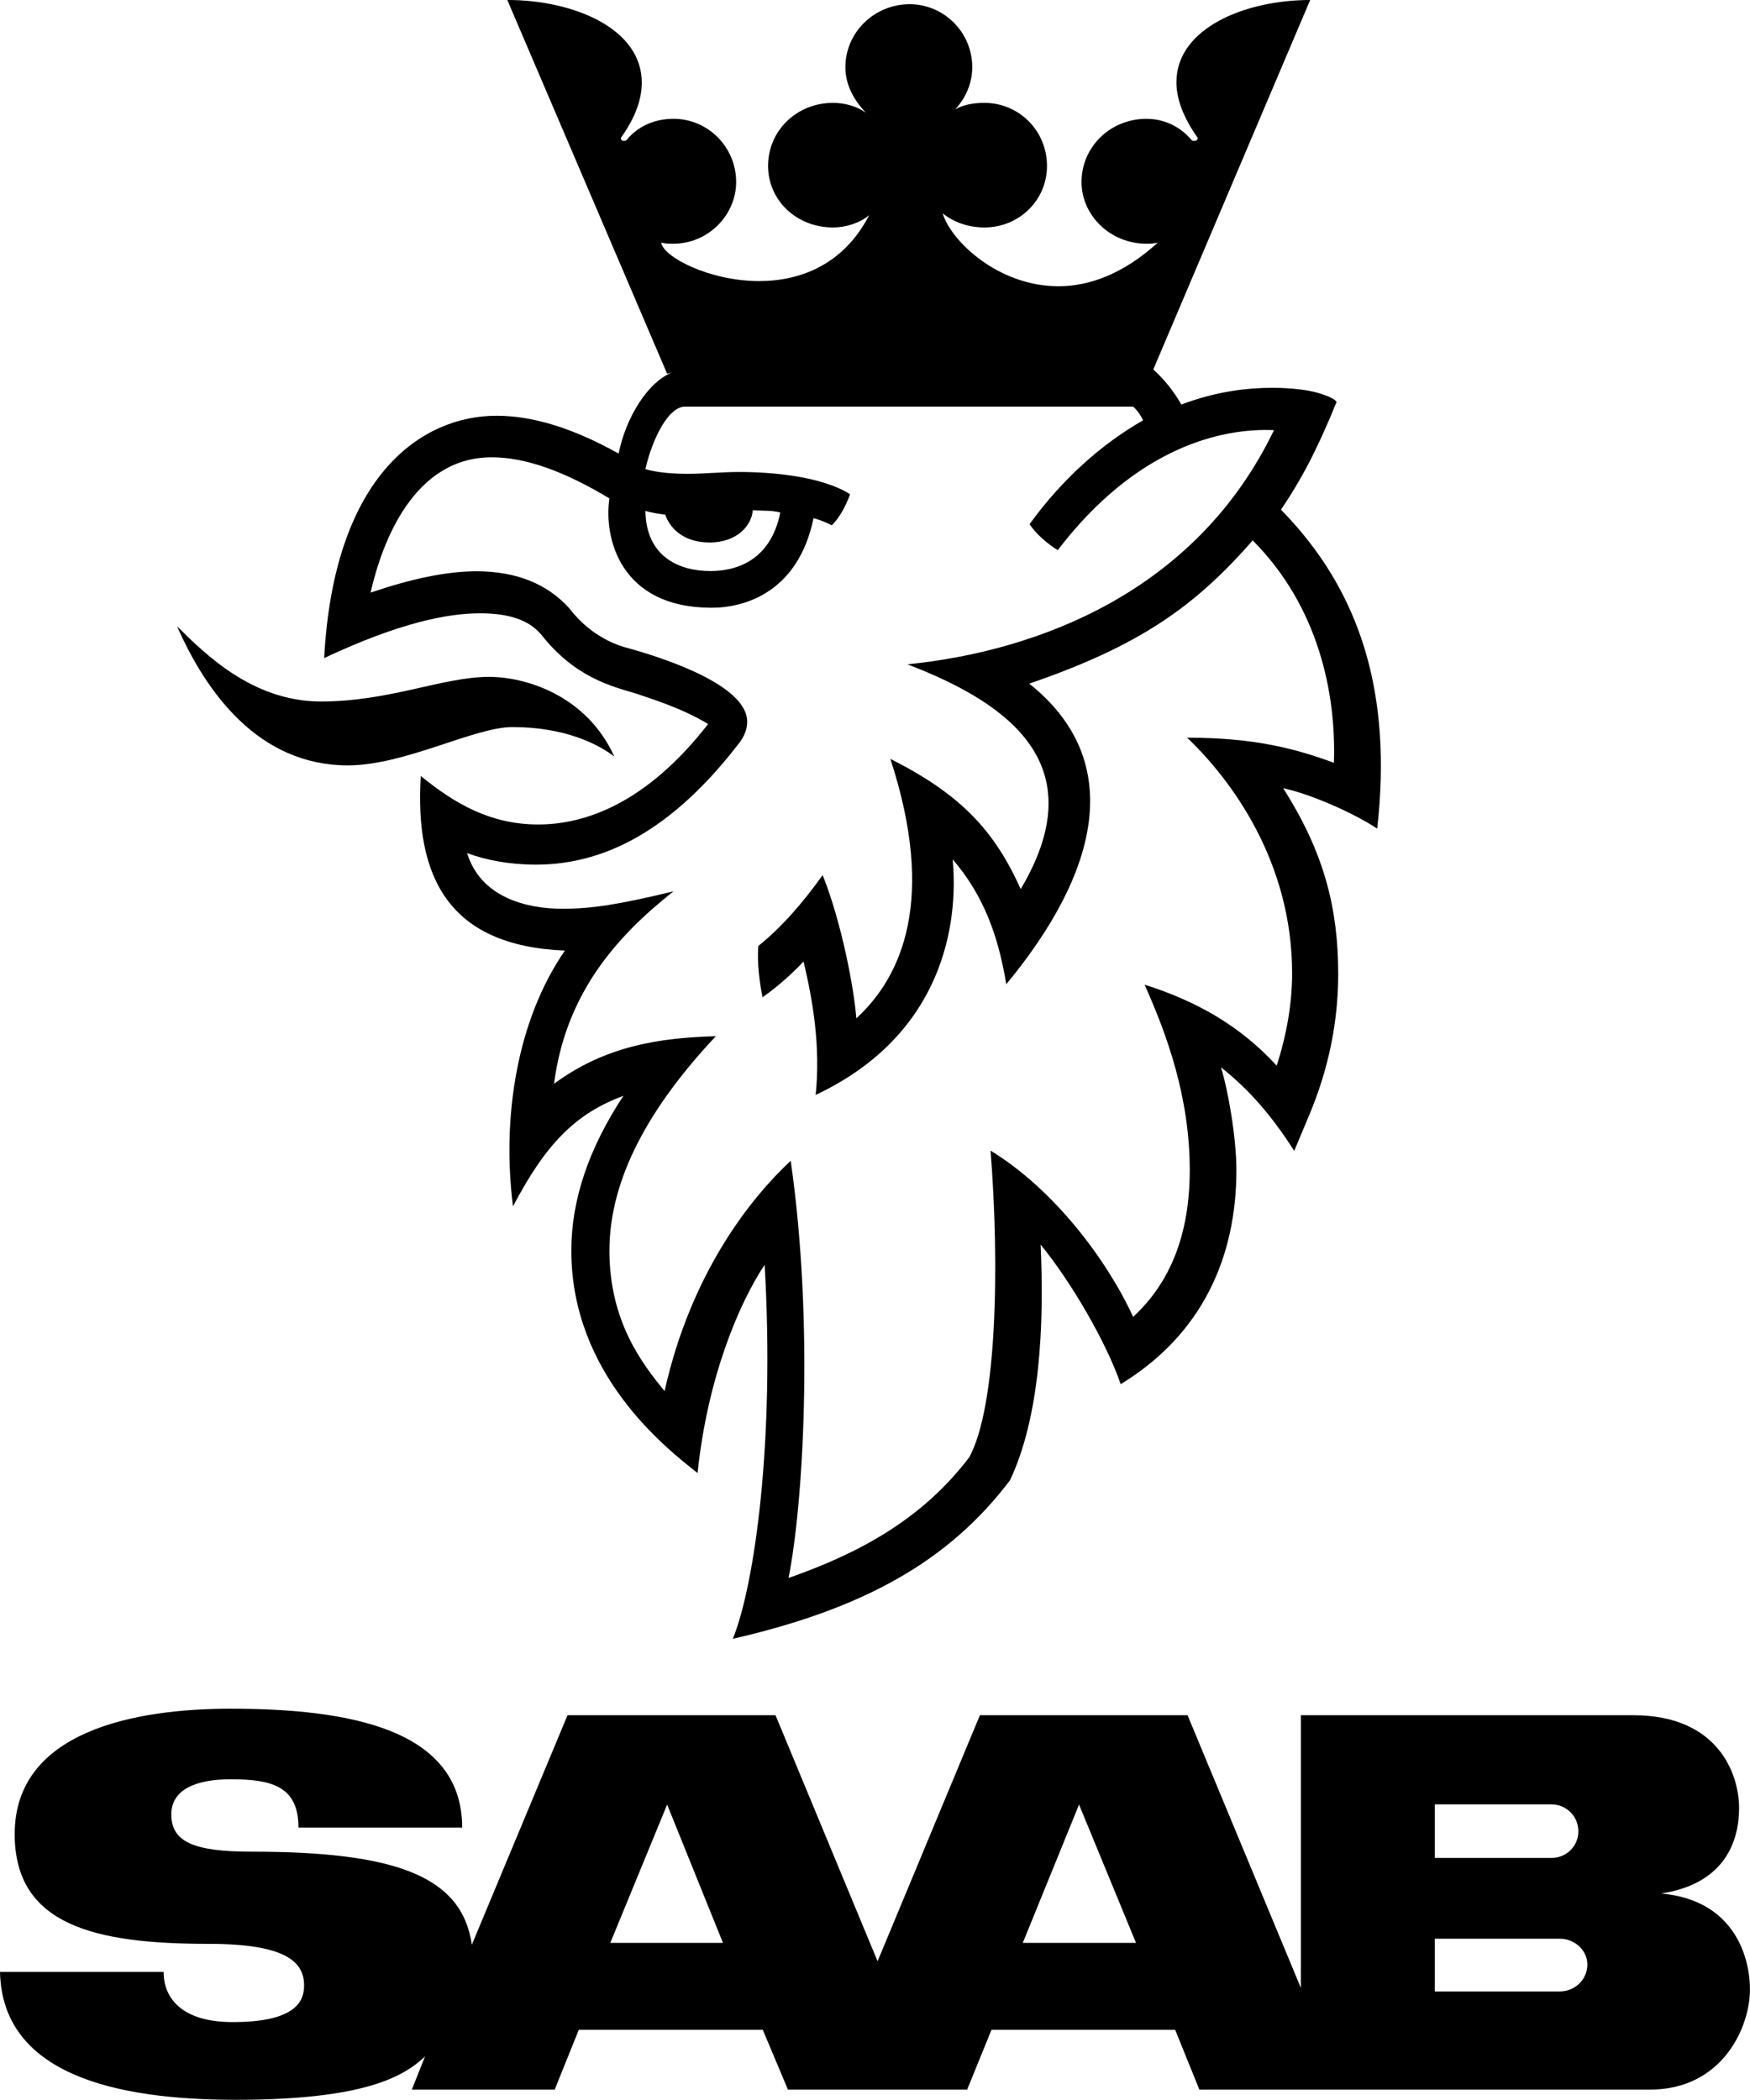
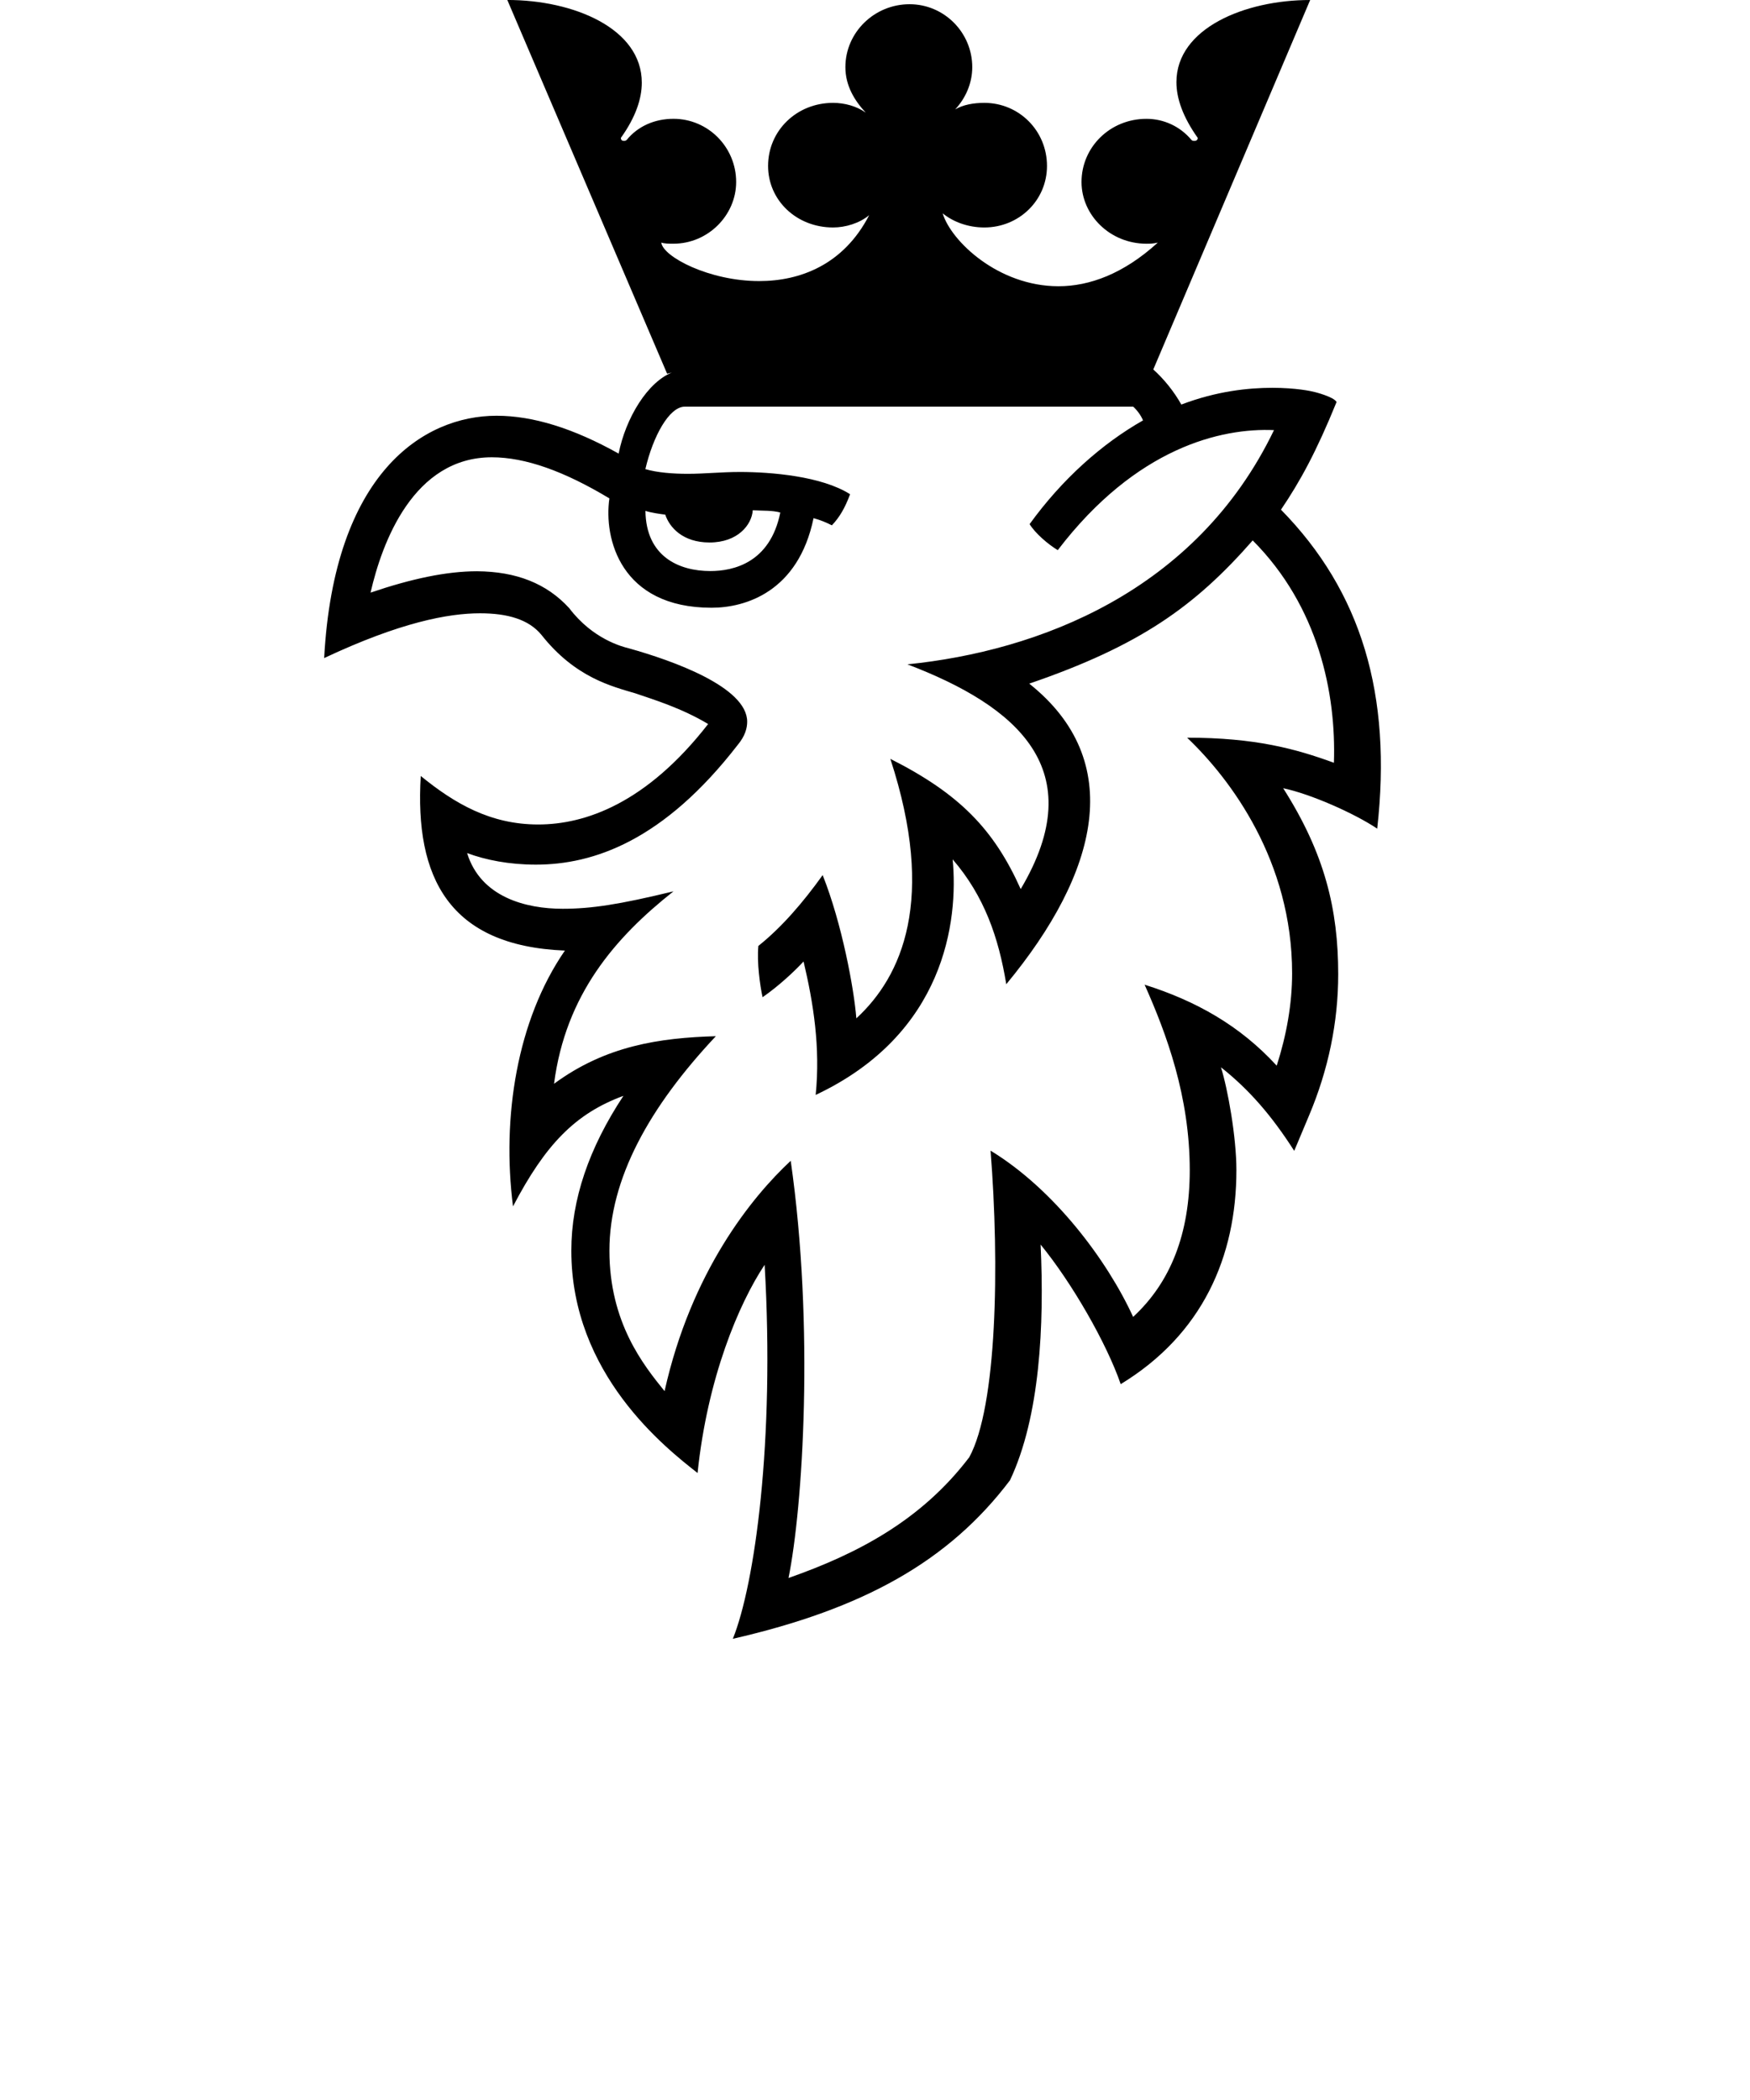
<svg xmlns="http://www.w3.org/2000/svg" id="Layer_1" x="0px" y="0px" width="68.157px" height="81.781px" viewBox="0 0 68.157 81.781" xml:space="preserve">
  <g>
    <polygon fill="none" points="39.834,75.669 44.244,75.669 42.025,70.283  " />
-     <polygon fill="none" points="23.769,75.669 28.158,75.669 25.983,70.283  " />
-     <path fill="none" d="M30.39,19.962c-0.315-0.089-0.673-0.063-1.072-0.089c-0.039,0.567-0.583,1.255-1.685,1.255  c-1.04,0-1.559-0.587-1.723-1.084c-0.221-0.027-0.546-0.073-0.772-0.146c0.021,1.782,1.311,2.343,2.528,2.343  C28.559,22.241,29.993,21.923,30.39,19.962z" />
    <path fill="none" d="M25.138,18.271c0.455,0.135,1.072,0.183,1.65,0.183c0.668,0,1.288-0.072,2.034-0.072  c1.201,0,3.183,0.161,4.289,0.867c-0.198,0.532-0.408,0.894-0.709,1.211c-0.231-0.117-0.448-0.207-0.714-0.279  c-0.593,2.865-2.65,3.489-3.972,3.489c-3.546,0-4.206-2.703-3.979-4.259c-1.758-1.058-3.271-1.601-4.579-1.601  c-3.047,0-4.272,3.3-4.723,5.271c1.596-0.543,2.965-0.832,4.145-0.832c1.523,0.01,2.711,0.471,3.593,1.438  c0.917,1.211,2.071,1.501,2.323,1.564c1.715,0.479,4.607,1.511,4.607,2.856c0,0.244-0.074,0.552-0.367,0.903  c-2.888,3.733-5.614,4.665-7.865,4.665c-1.035,0-1.947-0.18-2.676-0.45c0.528,1.718,2.288,2.169,3.723,2.169  c1.102,0,2.191-0.162,4.315-0.679c-2.278,1.8-4.204,4.024-4.652,7.495c2.012-1.482,4.11-1.79,6.302-1.853  c-2.59,2.757-4.145,5.55-4.145,8.353c0,2.812,1.337,4.467,2.148,5.471c1.036-4.648,3.395-7.559,4.913-8.971  c0.927,6.475,0.47,13.508-0.086,16.248c2.704-0.949,5.175-2.252,7.039-4.701c1.081-1.979,1.185-7.486,0.83-11.943  c2.482,1.512,4.545,4.275,5.553,6.475c1.463-1.35,2.205-3.244,2.205-5.713c0-2.867-0.898-5.3-1.758-7.225  c2.002,0.632,3.71,1.59,5.145,3.154c0.384-1.193,0.6-2.412,0.6-3.598c0-4.374-2.396-7.566-4.09-9.176  c2.657,0,4.234,0.435,5.718,0.977c0.091-2.703-0.598-6.085-3.163-8.66c-2.256,2.575-4.4,4.103-8.703,5.578  c3.781,3.01,2.713,7.349-0.895,11.707c-0.298-1.817-0.854-3.437-2.088-4.863c0.227,2.403-0.305,6.806-5.335,9.174  c0.186-1.854-0.088-3.579-0.472-5.197c-0.35,0.378-0.96,0.949-1.596,1.392c-0.102-0.46-0.227-1.365-0.164-1.998  c0.904-0.722,1.731-1.682,2.504-2.758c0.75,1.882,1.221,4.43,1.312,5.578c1.777-1.636,3.118-4.628,1.324-10.106  c2.704,1.364,4.038,2.756,5.077,5.072c2.767-4.658-0.145-7.125-4.412-8.753c5.085-0.515,11.242-2.819,14.277-9.122  c-2.049-0.09-5.364,0.671-8.422,4.675c-0.387-0.234-0.879-0.66-1.096-1.014c1.262-1.744,2.807-3.126,4.416-4.039  c-0.079-0.207-0.263-0.435-0.383-0.536H26.674C26.066,15.838,25.436,16.988,25.138,18.271z" />
-     <path fill="none" d="M61.472,71.322c0-0.586-0.47-1.047-1.048-1.047h-4.542v2.086h4.542C61.002,72.361,61.472,71.91,61.472,71.322z  " />
    <path fill="none" d="M60.754,75.507h-4.872v2.053h4.872c0.573,0,1.069-0.453,1.069-1.049  C61.823,75.958,61.327,75.507,60.754,75.507z" />
-     <path d="M13.548,29.809c2.224,0,4.921-1.492,6.405-1.492c2.07,0,3.358,0.678,3.973,1.147c-1.094-2.405-3.481-3.102-4.876-3.102  c-1.822,0-3.905,0.978-6.627,0.959c-2.614-0.037-4.434-1.845-5.527-2.93C8.021,26.951,10.059,29.809,13.548,29.809z" />
    <path d="M26.255,14.475c-1.04,0.359-1.896,1.845-2.161,3.191c-1.76-0.985-3.336-1.474-4.755-1.474  c-2.849,0-6.328,2.232-6.714,9.438c2.961-1.392,4.833-1.744,6.071-1.744c1.064,0,1.894,0.234,2.392,0.841  c1.32,1.672,2.761,2.008,3.662,2.278c0.707,0.243,1.786,0.568,2.83,1.193c-2.405,3.092-4.788,3.913-6.619,3.913  c-1.866,0-3.263-0.821-4.574-1.889c-0.24,3.951,1.097,6.618,5.614,6.8c-1.87,2.711-2.463,6.499-2.021,9.963  c1.262-2.414,2.429-3.617,4.3-4.305c-1.344,2.035-2.029,4.041-2.029,6.029c0,4.818,3.679,7.686,4.917,8.66  c0.384-3.695,1.601-6.588,2.612-8.109c0.399,6.881-0.384,12.449-1.238,14.566c5.094-1.168,8.409-3.02,10.794-6.174  c1.171-2.479,1.339-6.049,1.192-9.18c1.216,1.484,2.569,3.836,3.12,5.436c3.182-1.936,4.506-4.963,4.506-8.334  c0-1.285-0.334-3.156-0.602-4.007c1.096,0.869,1.969,1.873,2.854,3.255l0.58-1.383c0.748-1.772,1.133-3.625,1.133-5.498  c0-2.514-0.519-4.691-2.143-7.242c1.051,0.218,2.758,0.969,3.662,1.574c0.586-5.217-0.615-9.23-3.748-12.423  c0.746-1.101,1.375-2.25,2.165-4.193c-0.112-0.207-0.854-0.389-0.854-0.389c-0.135-0.037-0.732-0.164-1.649-0.164  c-0.927,0-2.165,0.127-3.543,0.652c-0.294-0.525-0.688-1.004-1.092-1.366L51.027,0c-2.547,0-5.209,1.104-5.209,3.2  c0,0.634,0.252,1.356,0.83,2.171c0,0.081-0.062,0.117-0.12,0.117c-0.046,0-0.087,0-0.123-0.036  c-0.442-0.533-1.085-0.824-1.753-0.824c-1.42,0-2.53,1.104-2.53,2.46c0,1.293,1.11,2.404,2.53,2.404c0.123,0,0.265,0,0.441-0.044  c-1.337,1.22-2.666,1.7-3.869,1.7c-2.351,0-4.188-1.764-4.51-2.839c0.41,0.333,0.986,0.55,1.622,0.55  c1.353,0,2.441-1.057,2.441-2.396c0-1.371-1.089-2.457-2.441-2.457c-0.421,0-0.821,0.072-1.134,0.254  c0.396-0.426,0.664-1.004,0.664-1.646c0-1.347-1.094-2.45-2.441-2.45c-1.378,0-2.5,1.104-2.5,2.45c0,0.722,0.354,1.302,0.792,1.772  c-0.356-0.254-0.829-0.38-1.271-0.38c-1.423,0-2.532,1.086-2.532,2.457c0,1.34,1.108,2.396,2.532,2.396  c0.479,0,1.022-0.161,1.406-0.479c-0.999,1.936-2.694,2.567-4.285,2.567c-1.943,0-3.749-0.948-3.812-1.5  c0.124,0.044,0.29,0.044,0.475,0.044c1.348,0,2.441-1.111,2.441-2.404c0-1.356-1.094-2.46-2.441-2.46  c-0.736,0-1.391,0.291-1.823,0.824c-0.049,0.036-0.071,0.036-0.112,0.036c-0.067,0-0.114-0.036-0.114-0.117  c0.584-0.814,0.815-1.537,0.815-2.151c0-2.116-2.664-3.22-5.238-3.22l6.224,14.556C26.07,14.528,26.163,14.521,26.255,14.475z   M44.133,15.838c0.12,0.102,0.304,0.329,0.383,0.536c-1.609,0.913-3.154,2.295-4.416,4.039c0.217,0.354,0.709,0.779,1.096,1.014  c3.058-4.004,6.373-4.765,8.422-4.675c-3.035,6.303-9.192,8.607-14.277,9.122c4.268,1.628,7.179,4.095,4.412,8.753  c-1.039-2.316-2.373-3.708-5.077-5.072c1.793,5.479,0.453,8.471-1.324,10.106c-0.091-1.148-0.561-3.696-1.312-5.578  c-0.772,1.076-1.6,2.036-2.504,2.758c-0.062,0.633,0.062,1.538,0.164,1.998c0.636-0.442,1.247-1.014,1.596-1.392  c0.384,1.618,0.658,3.343,0.472,5.197c5.031-2.369,5.562-6.771,5.335-9.174c1.233,1.427,1.79,3.046,2.088,4.863  c3.607-4.358,4.676-8.697,0.895-11.707c4.303-1.476,6.447-3.003,8.703-5.578c2.565,2.575,3.254,5.957,3.163,8.66  c-1.483-0.542-3.061-0.977-5.718-0.977c1.693,1.609,4.09,4.802,4.09,9.176c0,1.186-0.216,2.404-0.6,3.598  c-1.435-1.564-3.143-2.522-5.145-3.154c0.859,1.925,1.758,4.358,1.758,7.225c0,2.469-0.742,4.363-2.205,5.713  c-1.008-2.199-3.07-4.963-5.553-6.475c0.354,4.457,0.251,9.965-0.83,11.943c-1.863,2.449-4.334,3.752-7.039,4.701  c0.556-2.74,1.013-9.773,0.086-16.248c-1.519,1.412-3.877,4.322-4.913,8.971c-0.811-1.004-2.148-2.658-2.148-5.471  c0-2.803,1.555-5.596,4.145-8.353c-2.191,0.063-4.29,0.371-6.302,1.853c0.449-3.47,2.375-5.695,4.652-7.495  c-2.125,0.517-3.214,0.679-4.315,0.679c-1.435,0-3.194-0.451-3.723-2.169c0.729,0.271,1.641,0.45,2.676,0.45  c2.251,0,4.978-0.932,7.865-4.665c0.293-0.352,0.367-0.659,0.367-0.903c0-1.346-2.892-2.377-4.607-2.856  c-0.252-0.063-1.406-0.354-2.323-1.564c-0.882-0.967-2.07-1.428-3.593-1.438c-1.18,0-2.549,0.289-4.145,0.832  c0.451-1.972,1.676-5.271,4.723-5.271c1.307,0,2.821,0.543,4.579,1.601c-0.227,1.556,0.434,4.259,3.979,4.259  c1.322,0,3.379-0.624,3.972-3.489c0.266,0.072,0.483,0.162,0.714,0.279c0.302-0.317,0.511-0.679,0.709-1.211  c-1.106-0.706-3.088-0.867-4.289-0.867c-0.747,0-1.366,0.072-2.034,0.072c-0.578,0-1.195-0.048-1.65-0.183  c0.298-1.282,0.928-2.433,1.536-2.433H44.133z M25.138,19.898c0.227,0.072,0.552,0.118,0.772,0.146  c0.164,0.497,0.683,1.084,1.723,1.084c1.102,0,1.646-0.688,1.685-1.255c0.399,0.025,0.757,0,1.072,0.089  c-0.396,1.961-1.831,2.279-2.724,2.279C26.449,22.241,25.16,21.681,25.138,19.898z" />
-     <path d="M64.698,73.746c2.491-0.381,3.034-2.053,3.034-3.328c0-1.338-0.824-3.615-4.117-3.615h-12.95v10.621l-4.413-10.621h-8.088  l-3.985,9.582l-3.975-9.582h-8.101l-3.727,8.939c-0.375-2.639-2.894-3.625-8.568-3.625c-2.282,0-3.136-0.389-3.136-1.453  c0-0.979,0.981-1.367,2.305-1.367c1.577,0,2.648,0.254,2.648,1.881h6.375c0-3.834-4.387-4.629-9.024-4.629  c-3.716,0-8.404,0.867-8.404,4.883c0,3.553,3.121,4.275,7.56,4.275c3.023,0,3.711,0.715,3.711,1.617c0,0.578-0.268,1.43-2.776,1.43  c-2.058,0-2.696-0.994-2.696-1.955H0c0.086,3.953,4.409,4.982,9.185,4.982c5.01,0,6.537-0.904,7.368-1.689l-0.514,1.293h5.564  l0.94-2.332h7.164l0.981,2.332h6.979l0.949-2.332h7.152l0.944,2.332h17.538c2.849,0,3.905-2.449,3.905-3.896  C68.157,76.212,67.539,74,64.698,73.746z M23.769,75.669l2.214-5.387l2.174,5.387H23.769z M39.834,75.669l2.191-5.387l2.219,5.387  H39.834z M55.882,70.275h4.542c0.578,0,1.048,0.461,1.048,1.047c0,0.588-0.47,1.039-1.048,1.039h-4.542V70.275z M60.754,77.56  h-4.872v-2.053h4.872c0.573,0,1.069,0.451,1.069,1.004C61.823,77.107,61.327,77.56,60.754,77.56z" />
  </g>
</svg>